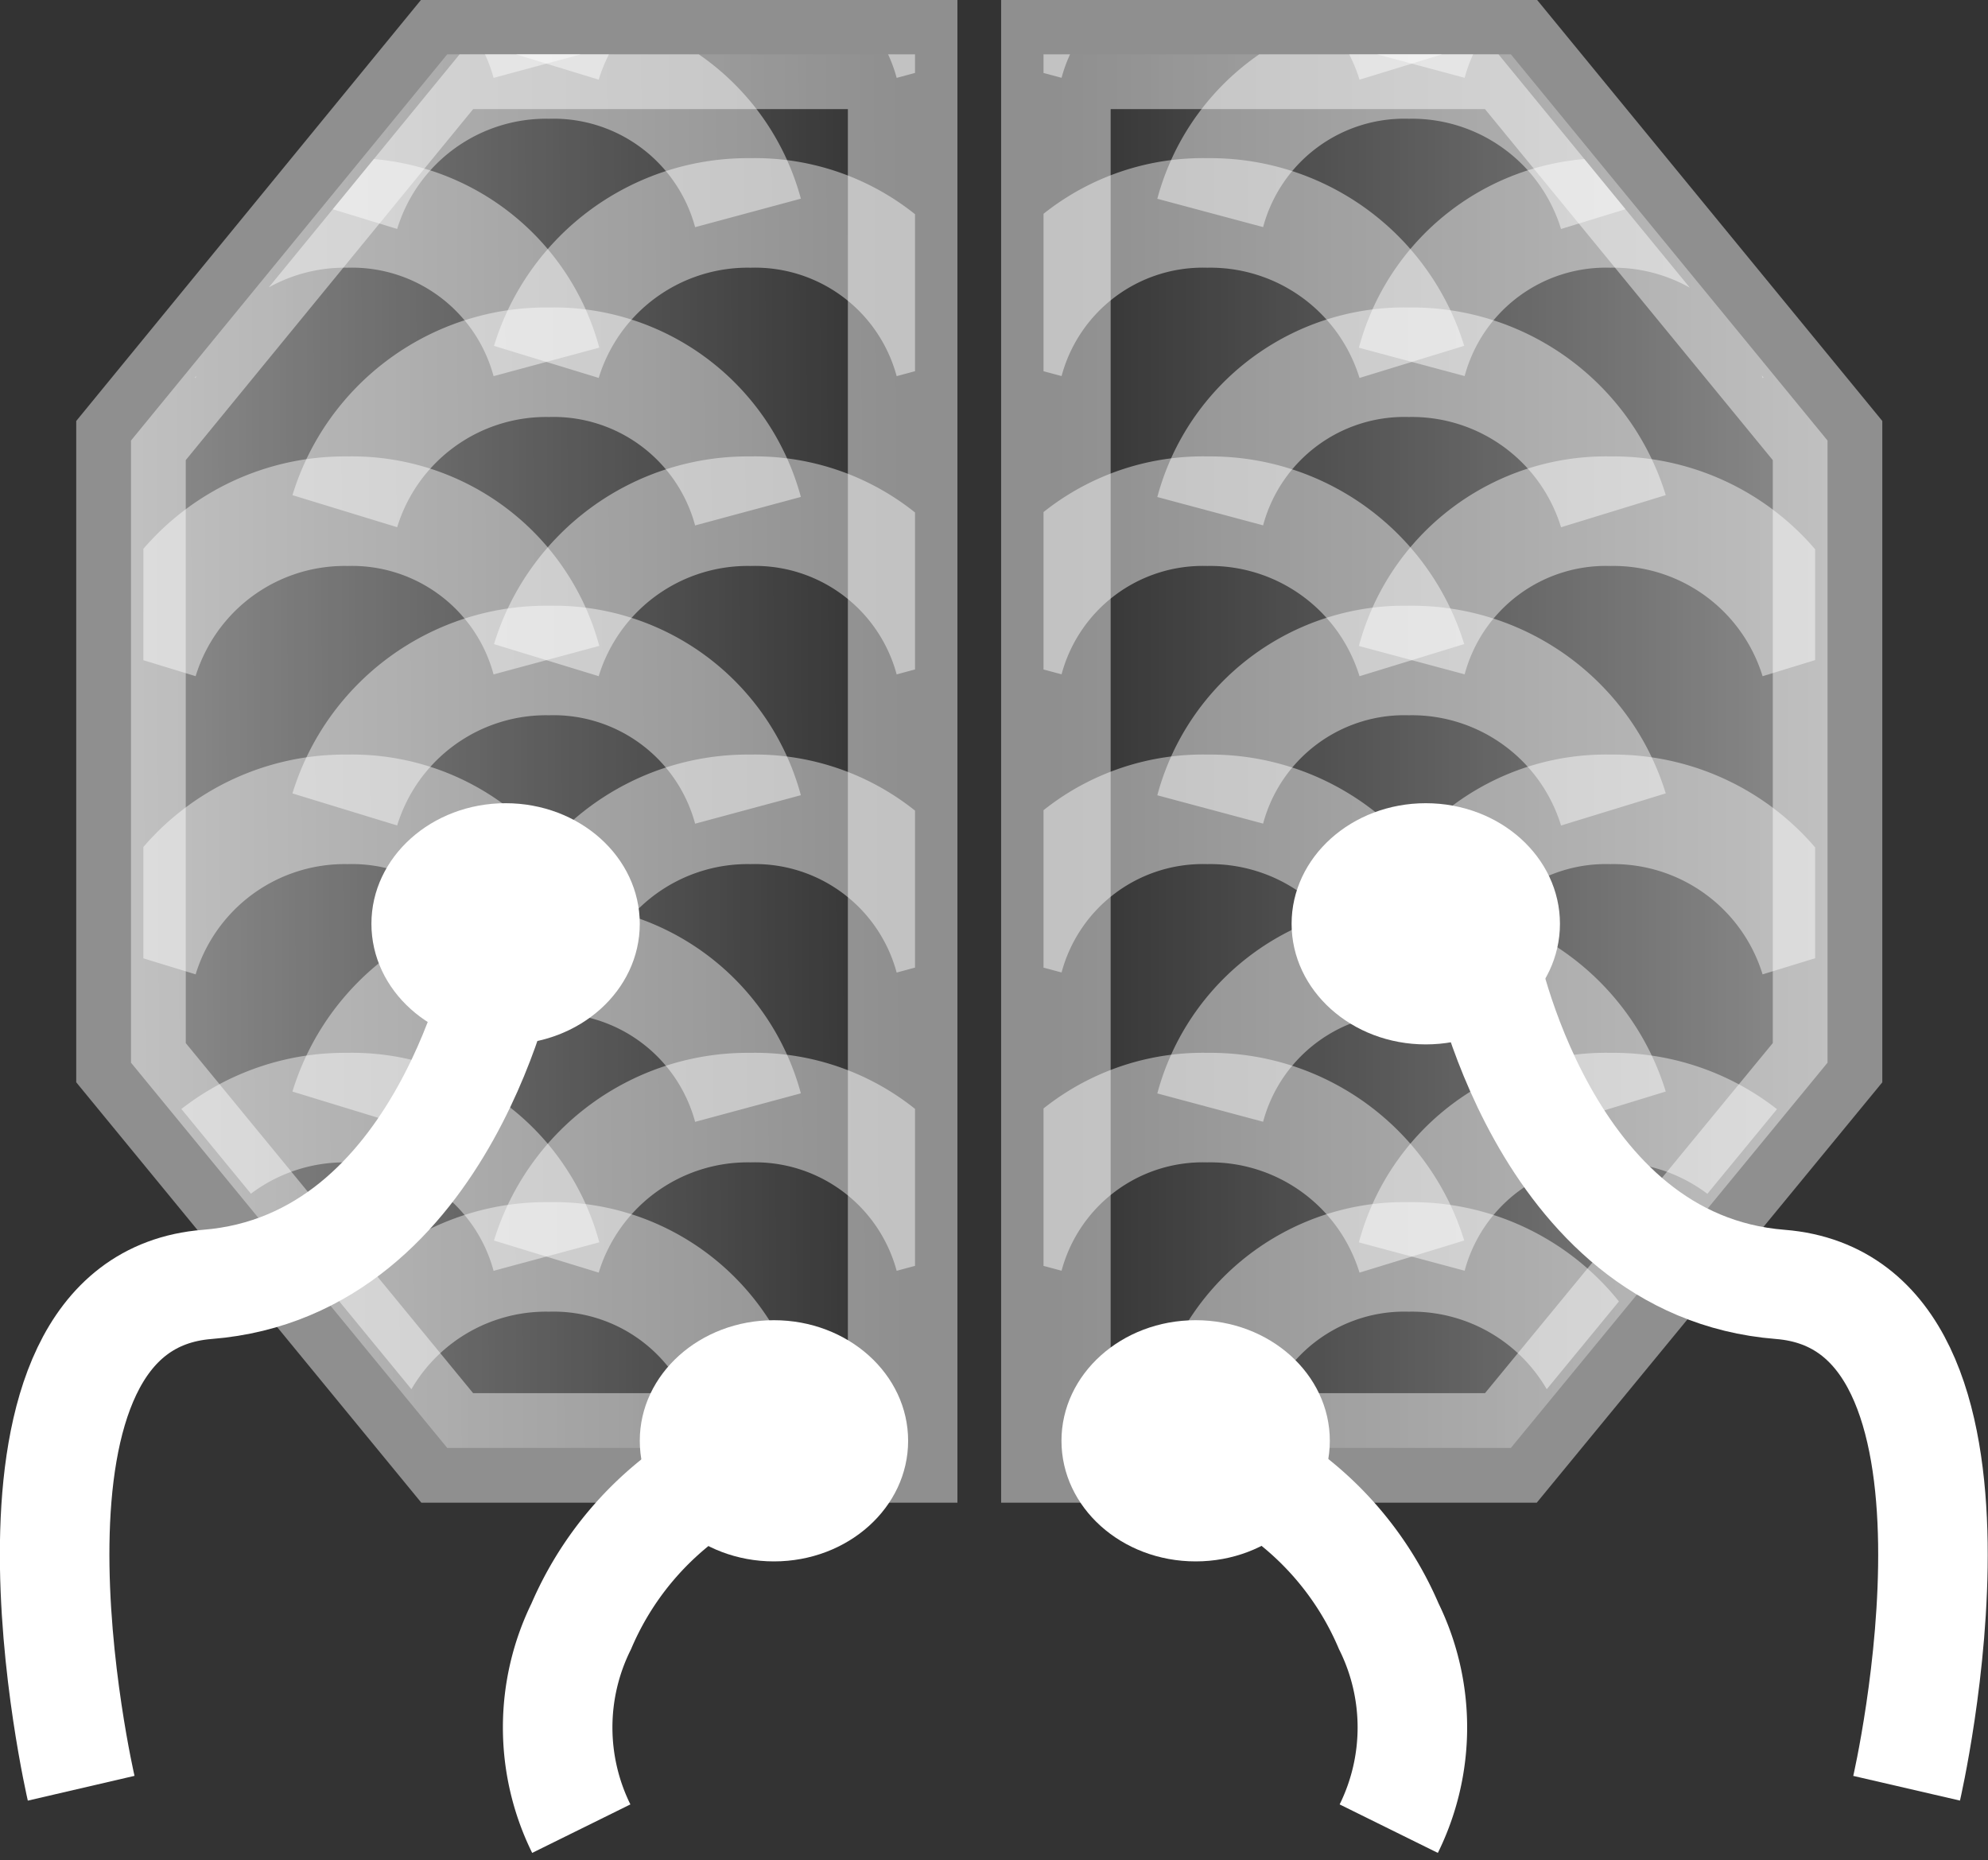
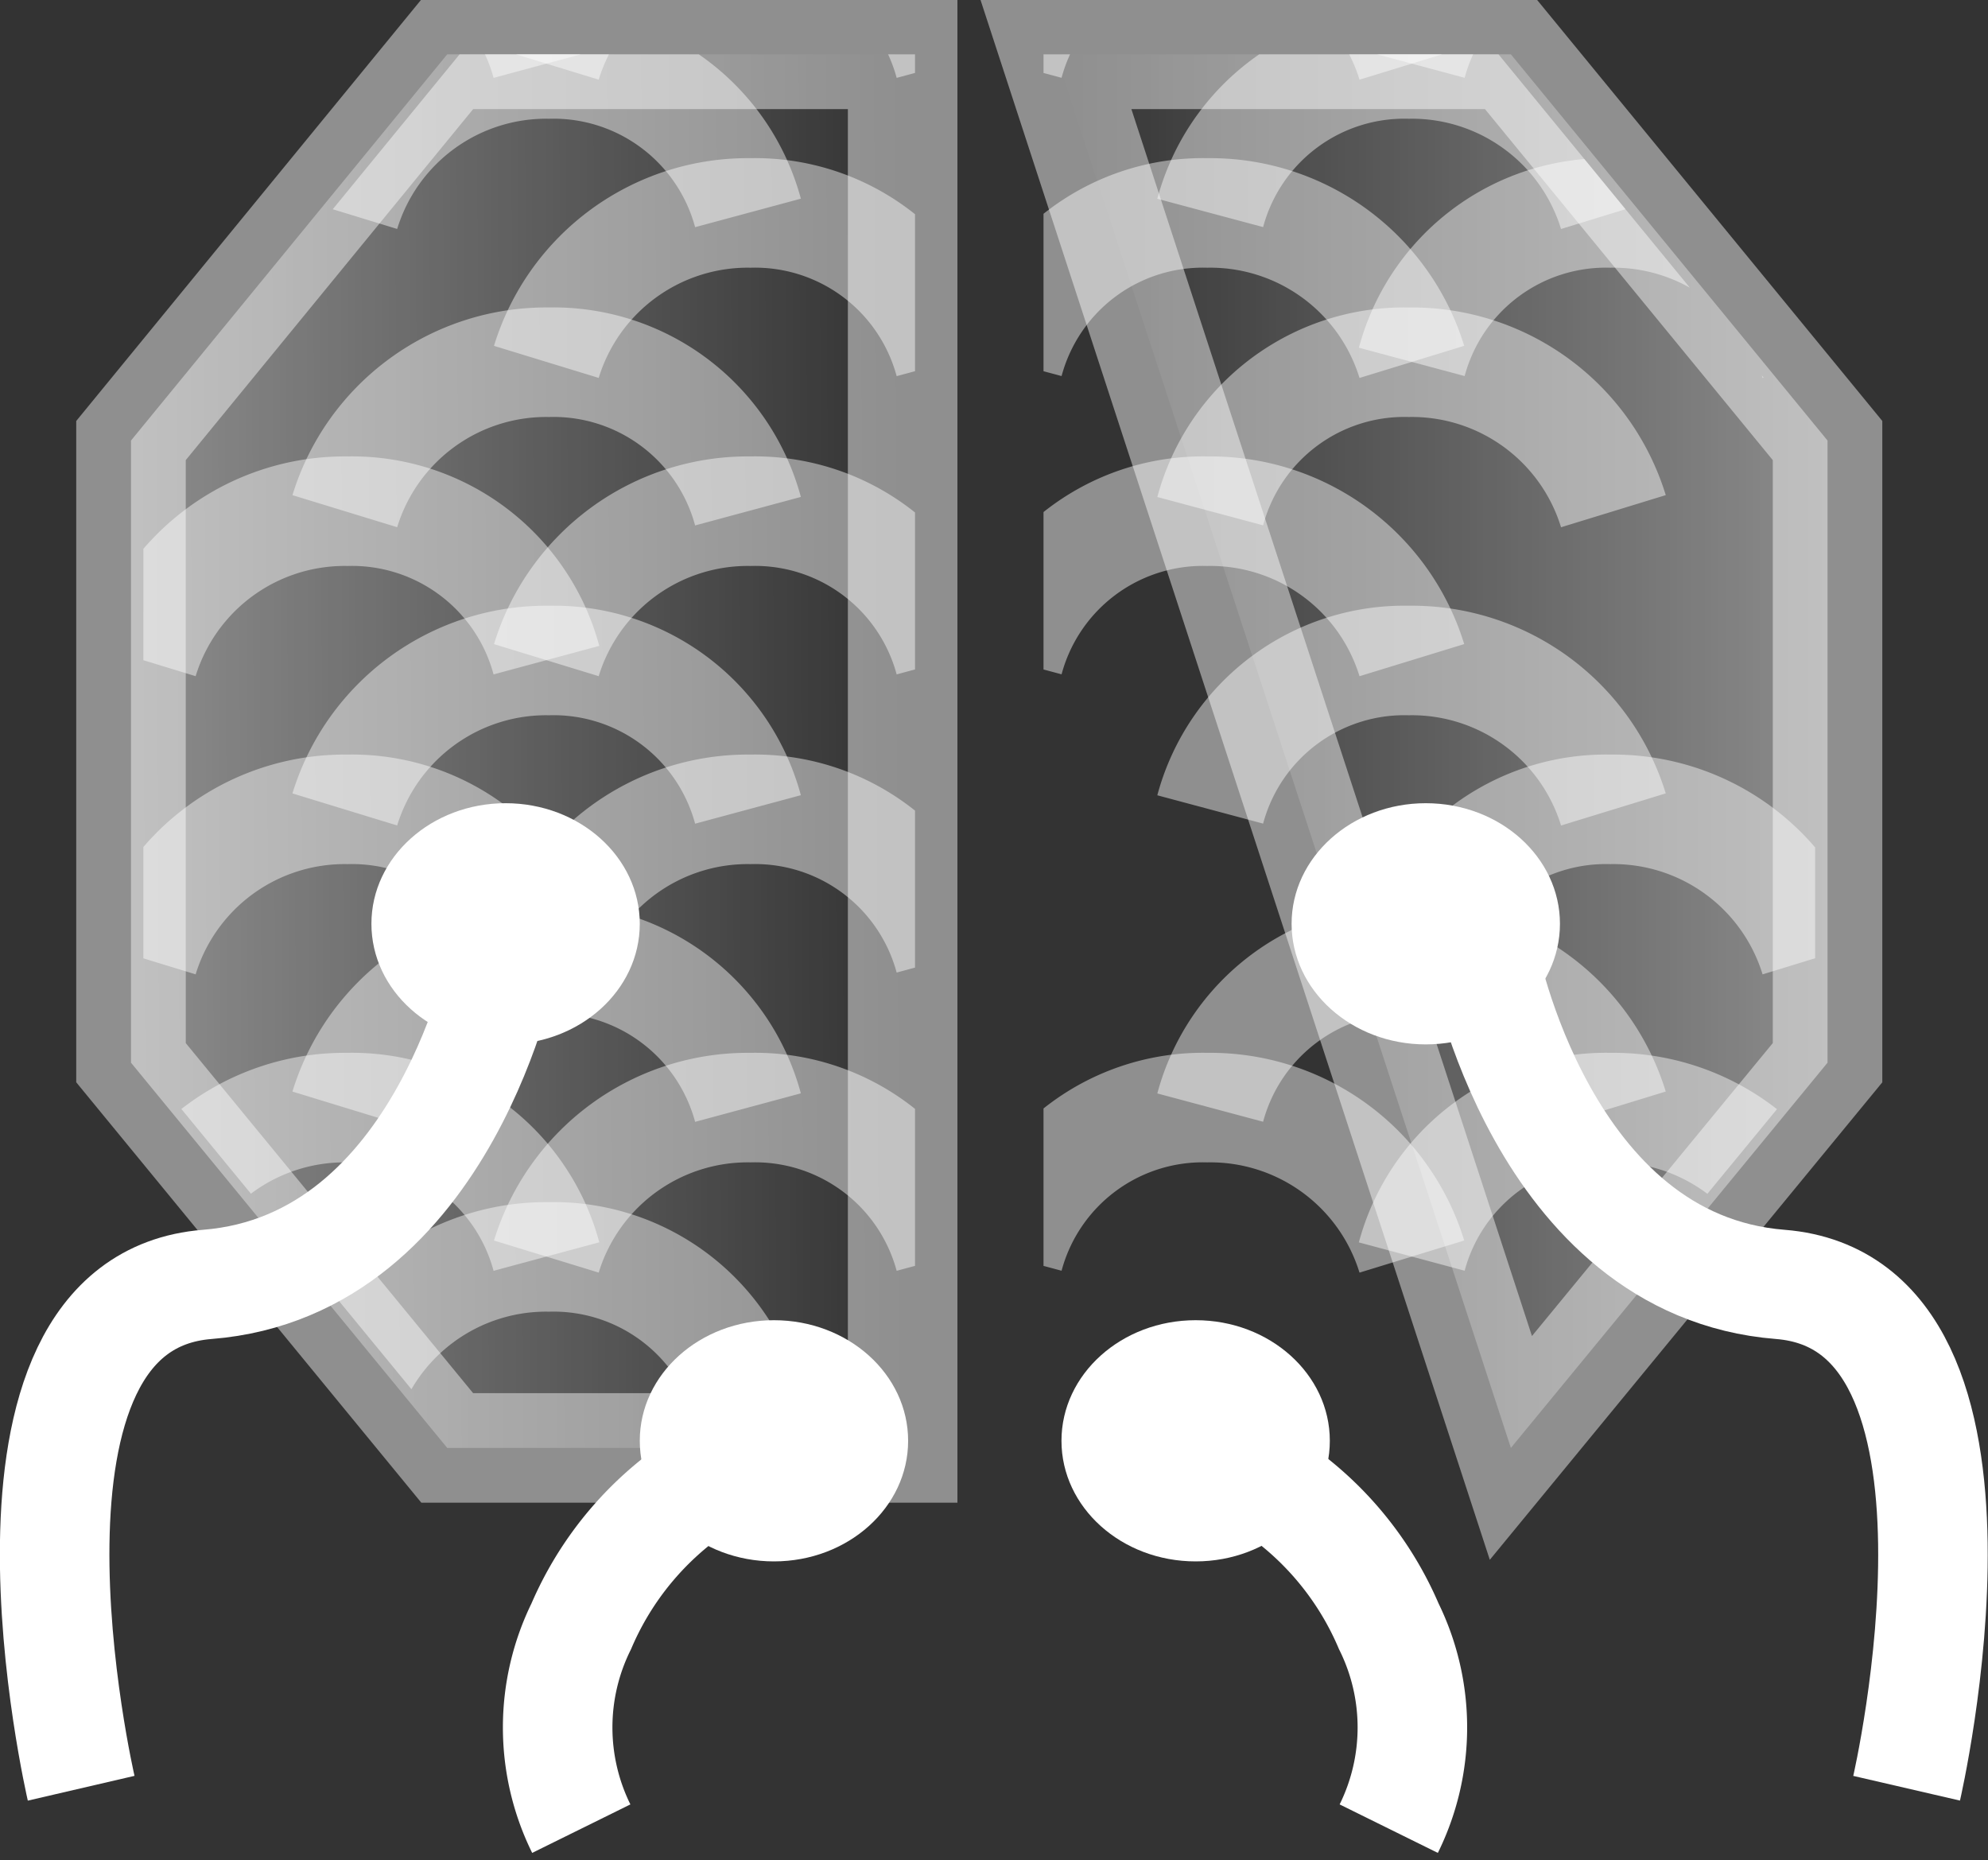
<svg xmlns="http://www.w3.org/2000/svg" width="18.15" height="16.981" viewBox="0 0 18.15 16.981">
  <rect x="0" y="0" width="18.15" height="16.981" fill="#333333" stroke="none" />
  <defs>
    <clipPath id="a">
      <path d="M-21316.033-9549.1h-4.158l-2.887,3.526v5.68l2.887,3.517h4.158Z" transform="translate(21323.078 9549.096)" fill="none" stroke="rgba(255,255,255,0.45)" stroke-width="1" />
    </clipPath>
    <linearGradient id="b" y1="0.401" x2="1" y2="0.394" gradientUnits="objectBoundingBox">
      <stop offset="0" stop-color="#fff" stop-opacity="0.439" />
      <stop offset="1" stop-color="#fff" stop-opacity="0" />
    </linearGradient>
    <clipPath id="c">
      <path d="M-21323.082-9549.1h4.154l2.891,3.526v5.68l-2.891,3.517h-4.154Z" transform="translate(21323.082 9549.096)" fill="none" stroke="rgba(255,255,255,0.45)" stroke-width="1" />
    </clipPath>
    <linearGradient id="d" x1="1" y1="0.5" x2="0" y2="0.5" gradientUnits="objectBoundingBox">
      <stop offset="0" stop-color="#fff" stop-opacity="0.435" />
      <stop offset="1" stop-color="#fff" stop-opacity="0" />
    </linearGradient>
  </defs>
  <g transform="translate(0.499 0.5)">
    <g transform="translate(0.697 0)">
      <g transform="translate(0.113)" clip-path="url(#a)">
        <g transform="translate(-0.001 -1.279)">
          <g transform="translate(0 10.891)">
            <path d="M-21312.041-9511.048a1.923,1.923,0,0,1,1.863-1.36,1.839,1.839,0,0,1,1.818,1.36" transform="translate(21313.881 9513.771)" fill="none" stroke="rgba(255,255,255,0.45)" stroke-width="1" />
            <path d="M-21312.041-9511.048a1.923,1.923,0,0,1,1.863-1.36,1.839,1.839,0,0,1,1.818,1.36" transform="translate(21312.041 9512.408)" fill="none" stroke="rgba(255,255,255,0.45)" stroke-width="1" />
            <path d="M-21312.041-9511.048a1.923,1.923,0,0,1,1.863-1.36,1.839,1.839,0,0,1,1.818,1.36" transform="translate(21315.721 9512.408)" fill="none" stroke="rgba(255,255,255,0.45)" stroke-width="1" />
          </g>
          <g transform="translate(0 8.168)">
            <path d="M-21312.041-9511.048a1.923,1.923,0,0,1,1.863-1.36,1.839,1.839,0,0,1,1.818,1.36" transform="translate(21313.881 9513.771)" fill="none" stroke="rgba(255,255,255,0.45)" stroke-width="1" />
            <path d="M-21312.041-9511.048a1.923,1.923,0,0,1,1.863-1.36,1.839,1.839,0,0,1,1.818,1.36" transform="translate(21312.041 9512.408)" fill="none" stroke="rgba(255,255,255,0.45)" stroke-width="1" />
            <path d="M-21312.041-9511.048a1.923,1.923,0,0,1,1.863-1.36,1.839,1.839,0,0,1,1.818,1.36" transform="translate(21315.721 9512.408)" fill="none" stroke="rgba(255,255,255,0.45)" stroke-width="1" />
          </g>
          <g transform="translate(0 5.446)">
            <path d="M-21312.041-9511.048a1.923,1.923,0,0,1,1.863-1.36,1.839,1.839,0,0,1,1.818,1.36" transform="translate(21313.881 9513.771)" fill="none" stroke="rgba(255,255,255,0.45)" stroke-width="1" />
            <path d="M-21312.041-9511.048a1.923,1.923,0,0,1,1.863-1.36,1.839,1.839,0,0,1,1.818,1.36" transform="translate(21312.041 9512.408)" fill="none" stroke="rgba(255,255,255,0.45)" stroke-width="1" />
            <path d="M-21312.041-9511.048a1.923,1.923,0,0,1,1.863-1.36,1.839,1.839,0,0,1,1.818,1.36" transform="translate(21315.721 9512.408)" fill="none" stroke="rgba(255,255,255,0.45)" stroke-width="1" />
          </g>
          <g transform="translate(0 2.723)">
            <path d="M-21312.041-9511.048a1.923,1.923,0,0,1,1.863-1.36,1.839,1.839,0,0,1,1.818,1.36" transform="translate(21313.881 9513.771)" fill="none" stroke="rgba(255,255,255,0.45)" stroke-width="1" />
-             <path d="M-21312.041-9511.048a1.923,1.923,0,0,1,1.863-1.36,1.839,1.839,0,0,1,1.818,1.36" transform="translate(21312.041 9512.408)" fill="none" stroke="rgba(255,255,255,0.45)" stroke-width="1" />
            <path d="M-21312.041-9511.048a1.923,1.923,0,0,1,1.863-1.36,1.839,1.839,0,0,1,1.818,1.36" transform="translate(21315.721 9512.408)" fill="none" stroke="rgba(255,255,255,0.45)" stroke-width="1" />
          </g>
          <path d="M-21312.041-9511.048a1.923,1.923,0,0,1,1.863-1.36,1.839,1.839,0,0,1,1.818,1.36" transform="translate(21313.881 9513.771)" fill="none" stroke="rgba(255,255,255,0.45)" stroke-width="1" />
          <path d="M-21312.041-9511.048a1.923,1.923,0,0,1,1.863-1.36,1.839,1.839,0,0,1,1.818,1.36" transform="translate(21312.041 9512.408)" fill="none" stroke="rgba(255,255,255,0.45)" stroke-width="1" />
          <path d="M-21312.041-9511.048a1.923,1.923,0,0,1,1.863-1.36,1.839,1.839,0,0,1,1.818,1.36" transform="translate(21315.721 9512.408)" fill="none" stroke="rgba(255,255,255,0.45)" stroke-width="1" />
        </g>
      </g>
      <path d="M-21316.033-9549.1h-4.158l-2.887,3.526v5.68l2.887,3.517h4.158Z" transform="translate(21323.078 9549.096)" stroke="rgba(255,255,255,0.45)" stroke-width="1" fill="url(#b)" />
    </g>
    <g transform="translate(9.028 0)">
      <g transform="translate(0)" clip-path="url(#c)">
        <g transform="translate(-0.319 -1.279)">
          <g transform="translate(0 10.891)">
-             <path d="M-21308.359-9511.048a1.925,1.925,0,0,0-1.867-1.36,1.835,1.835,0,0,0-1.814,1.36" transform="translate(21313.881 9513.771)" fill="none" stroke="rgba(255,255,255,0.45)" stroke-width="1" />
            <path d="M-21308.359-9511.048a1.925,1.925,0,0,0-1.867-1.36,1.835,1.835,0,0,0-1.814,1.36" transform="translate(21315.721 9512.408)" fill="none" stroke="rgba(255,255,255,0.45)" stroke-width="1" />
            <path d="M-21308.359-9511.048a1.925,1.925,0,0,0-1.867-1.36,1.835,1.835,0,0,0-1.814,1.36" transform="translate(21312.041 9512.408)" fill="none" stroke="rgba(255,255,255,0.45)" stroke-width="1" />
          </g>
          <g transform="translate(0 8.168)">
            <path d="M-21308.359-9511.048a1.925,1.925,0,0,0-1.867-1.36,1.835,1.835,0,0,0-1.814,1.36" transform="translate(21313.881 9513.771)" fill="none" stroke="rgba(255,255,255,0.45)" stroke-width="1" />
            <path d="M-21308.359-9511.048a1.925,1.925,0,0,0-1.867-1.36,1.835,1.835,0,0,0-1.814,1.36" transform="translate(21315.721 9512.408)" fill="none" stroke="rgba(255,255,255,0.45)" stroke-width="1" />
-             <path d="M-21308.359-9511.048a1.925,1.925,0,0,0-1.867-1.36,1.835,1.835,0,0,0-1.814,1.36" transform="translate(21312.041 9512.408)" fill="none" stroke="rgba(255,255,255,0.45)" stroke-width="1" />
          </g>
          <g transform="translate(0 5.446)">
            <path d="M-21308.359-9511.048a1.925,1.925,0,0,0-1.867-1.36,1.835,1.835,0,0,0-1.814,1.36" transform="translate(21313.881 9513.771)" fill="none" stroke="rgba(255,255,255,0.45)" stroke-width="1" />
-             <path d="M-21308.359-9511.048a1.925,1.925,0,0,0-1.867-1.36,1.835,1.835,0,0,0-1.814,1.36" transform="translate(21315.721 9512.408)" fill="none" stroke="rgba(255,255,255,0.45)" stroke-width="1" />
            <path d="M-21308.359-9511.048a1.925,1.925,0,0,0-1.867-1.36,1.835,1.835,0,0,0-1.814,1.36" transform="translate(21312.041 9512.408)" fill="none" stroke="rgba(255,255,255,0.45)" stroke-width="1" />
          </g>
          <g transform="translate(0 2.723)">
            <path d="M-21308.359-9511.048a1.925,1.925,0,0,0-1.867-1.36,1.835,1.835,0,0,0-1.814,1.36" transform="translate(21313.881 9513.771)" fill="none" stroke="rgba(255,255,255,0.45)" stroke-width="1" />
            <path d="M-21308.359-9511.048a1.925,1.925,0,0,0-1.867-1.36,1.835,1.835,0,0,0-1.814,1.36" transform="translate(21315.721 9512.408)" fill="none" stroke="rgba(255,255,255,0.45)" stroke-width="1" />
            <path d="M-21308.359-9511.048a1.925,1.925,0,0,0-1.867-1.36,1.835,1.835,0,0,0-1.814,1.36" transform="translate(21312.041 9512.408)" fill="none" stroke="rgba(255,255,255,0.45)" stroke-width="1" />
          </g>
          <path d="M-21308.359-9511.048a1.925,1.925,0,0,0-1.867-1.36,1.835,1.835,0,0,0-1.814,1.36" transform="translate(21313.881 9513.771)" fill="none" stroke="rgba(255,255,255,0.45)" stroke-width="1" />
          <path d="M-21308.359-9511.048a1.925,1.925,0,0,0-1.867-1.36,1.835,1.835,0,0,0-1.814,1.36" transform="translate(21315.721 9512.408)" fill="none" stroke="rgba(255,255,255,0.45)" stroke-width="1" />
          <path d="M-21308.359-9511.048a1.925,1.925,0,0,0-1.867-1.36,1.835,1.835,0,0,0-1.814,1.36" transform="translate(21312.041 9512.408)" fill="none" stroke="rgba(255,255,255,0.45)" stroke-width="1" />
        </g>
      </g>
-       <path d="M-21323.082-9549.1h4.154l2.891,3.526v5.68l-2.891,3.517h-4.154Z" transform="translate(21323.195 9549.096)" stroke="rgba(255,255,255,0.45)" stroke-width="1" fill="url(#d)" />
+       <path d="M-21323.082-9549.1h4.154l2.891,3.526v5.68l-2.891,3.517Z" transform="translate(21323.195 9549.096)" stroke="rgba(255,255,255,0.45)" stroke-width="1" fill="url(#d)" />
    </g>
    <ellipse cx="1.225" cy="1.101" rx="1.225" ry="1.101" transform="translate(11.293 6.833)" fill="#fff" />
    <ellipse cx="1.225" cy="1.101" rx="1.225" ry="1.101" transform="translate(9.192 11.553)" fill="#fff" />
    <ellipse cx="1.225" cy="1.101" rx="1.225" ry="1.101" transform="translate(2.892 6.833)" fill="#fff" />
    <ellipse cx="1.225" cy="1.101" rx="1.225" ry="1.101" transform="translate(5.342 11.553)" fill="#fff" />
    <path d="M-21311-9572s.533,2.821,2.711,2.994,1.154,4.6,1.154,4.6" transform="translate(21324.043 9580.232)" fill="none" stroke="#fff" stroke-width="1" />
    <path d="M-21306.895-9572s-.533,2.821-2.713,2.994-1.152,4.6-1.152,4.6" transform="translate(21311.002 9580.232)" fill="none" stroke="#fff" stroke-width="1" />
    <path d="M-21294.5-9521.283a2.922,2.922,0,0,1,1.76,1.624,2.087,2.087,0,0,1,0,1.848" transform="translate(21304.92 9534.006)" fill="none" stroke="#fff" stroke-width="1" />
    <path d="M-21292.553-9521.283a2.928,2.928,0,0,0-1.762,1.624,2.087,2.087,0,0,0,0,1.848" transform="translate(21299.123 9534.006)" fill="none" stroke="#fff" stroke-width="1" />
  </g>
</svg>